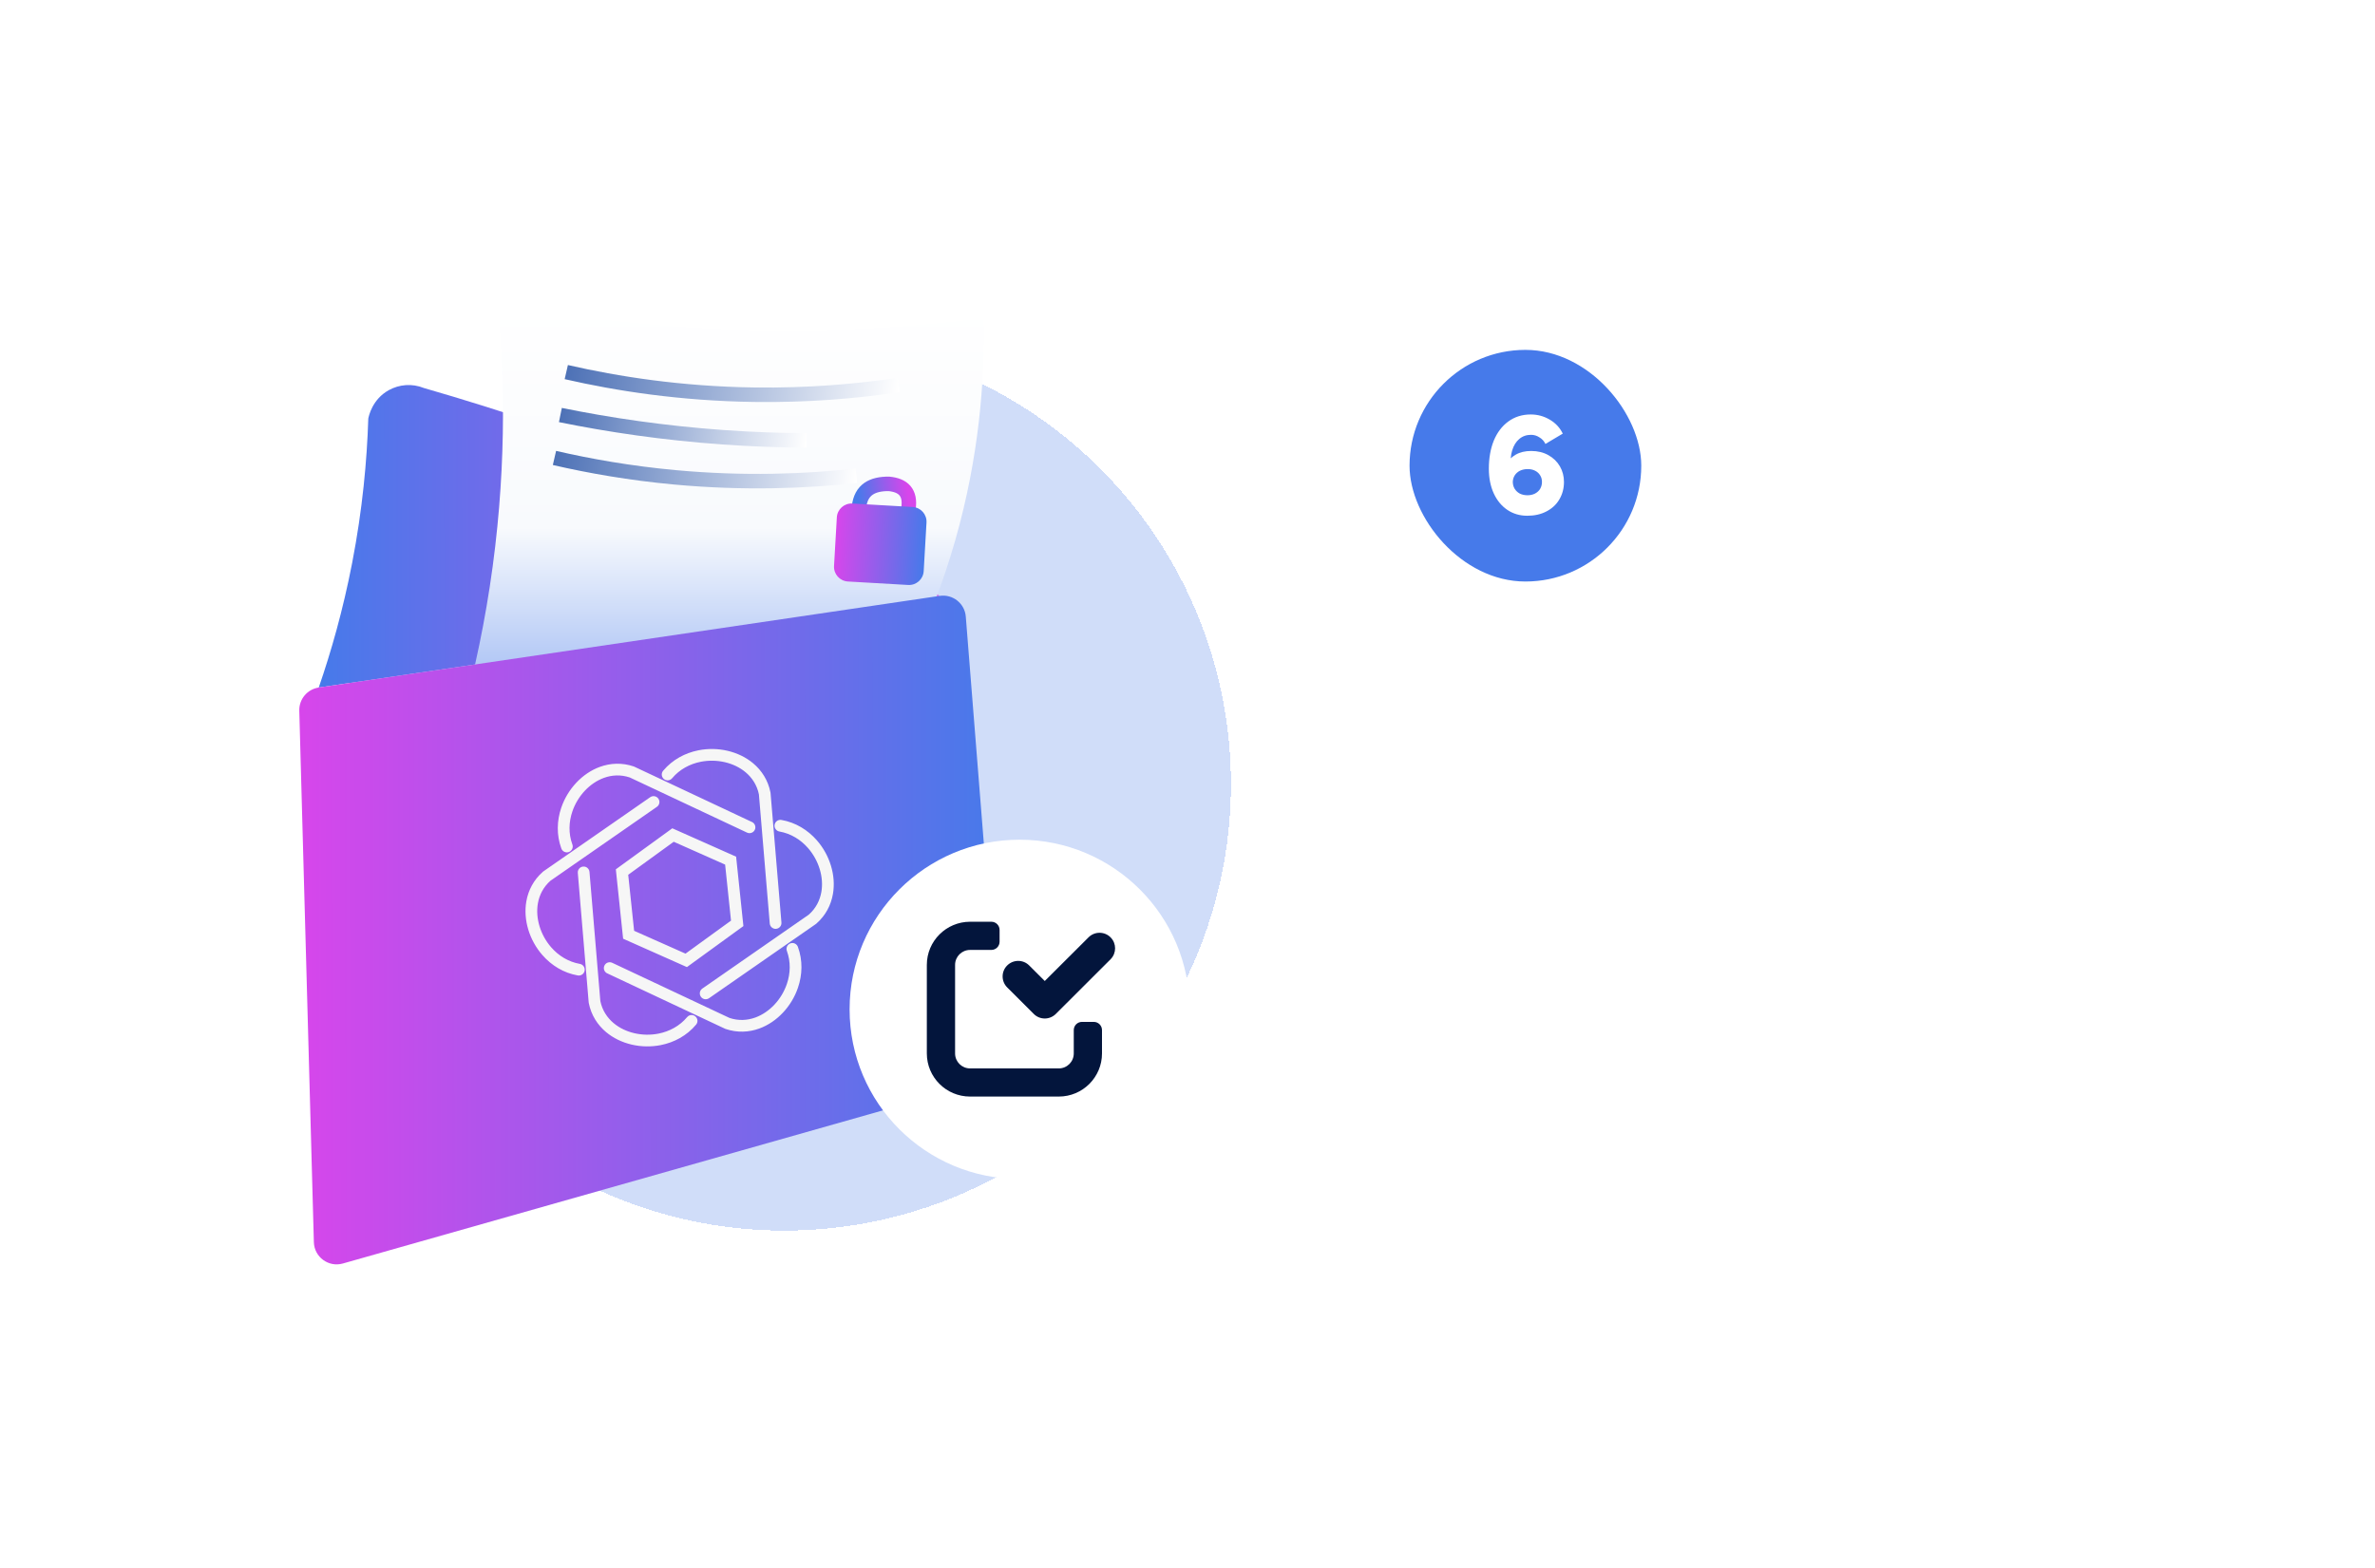
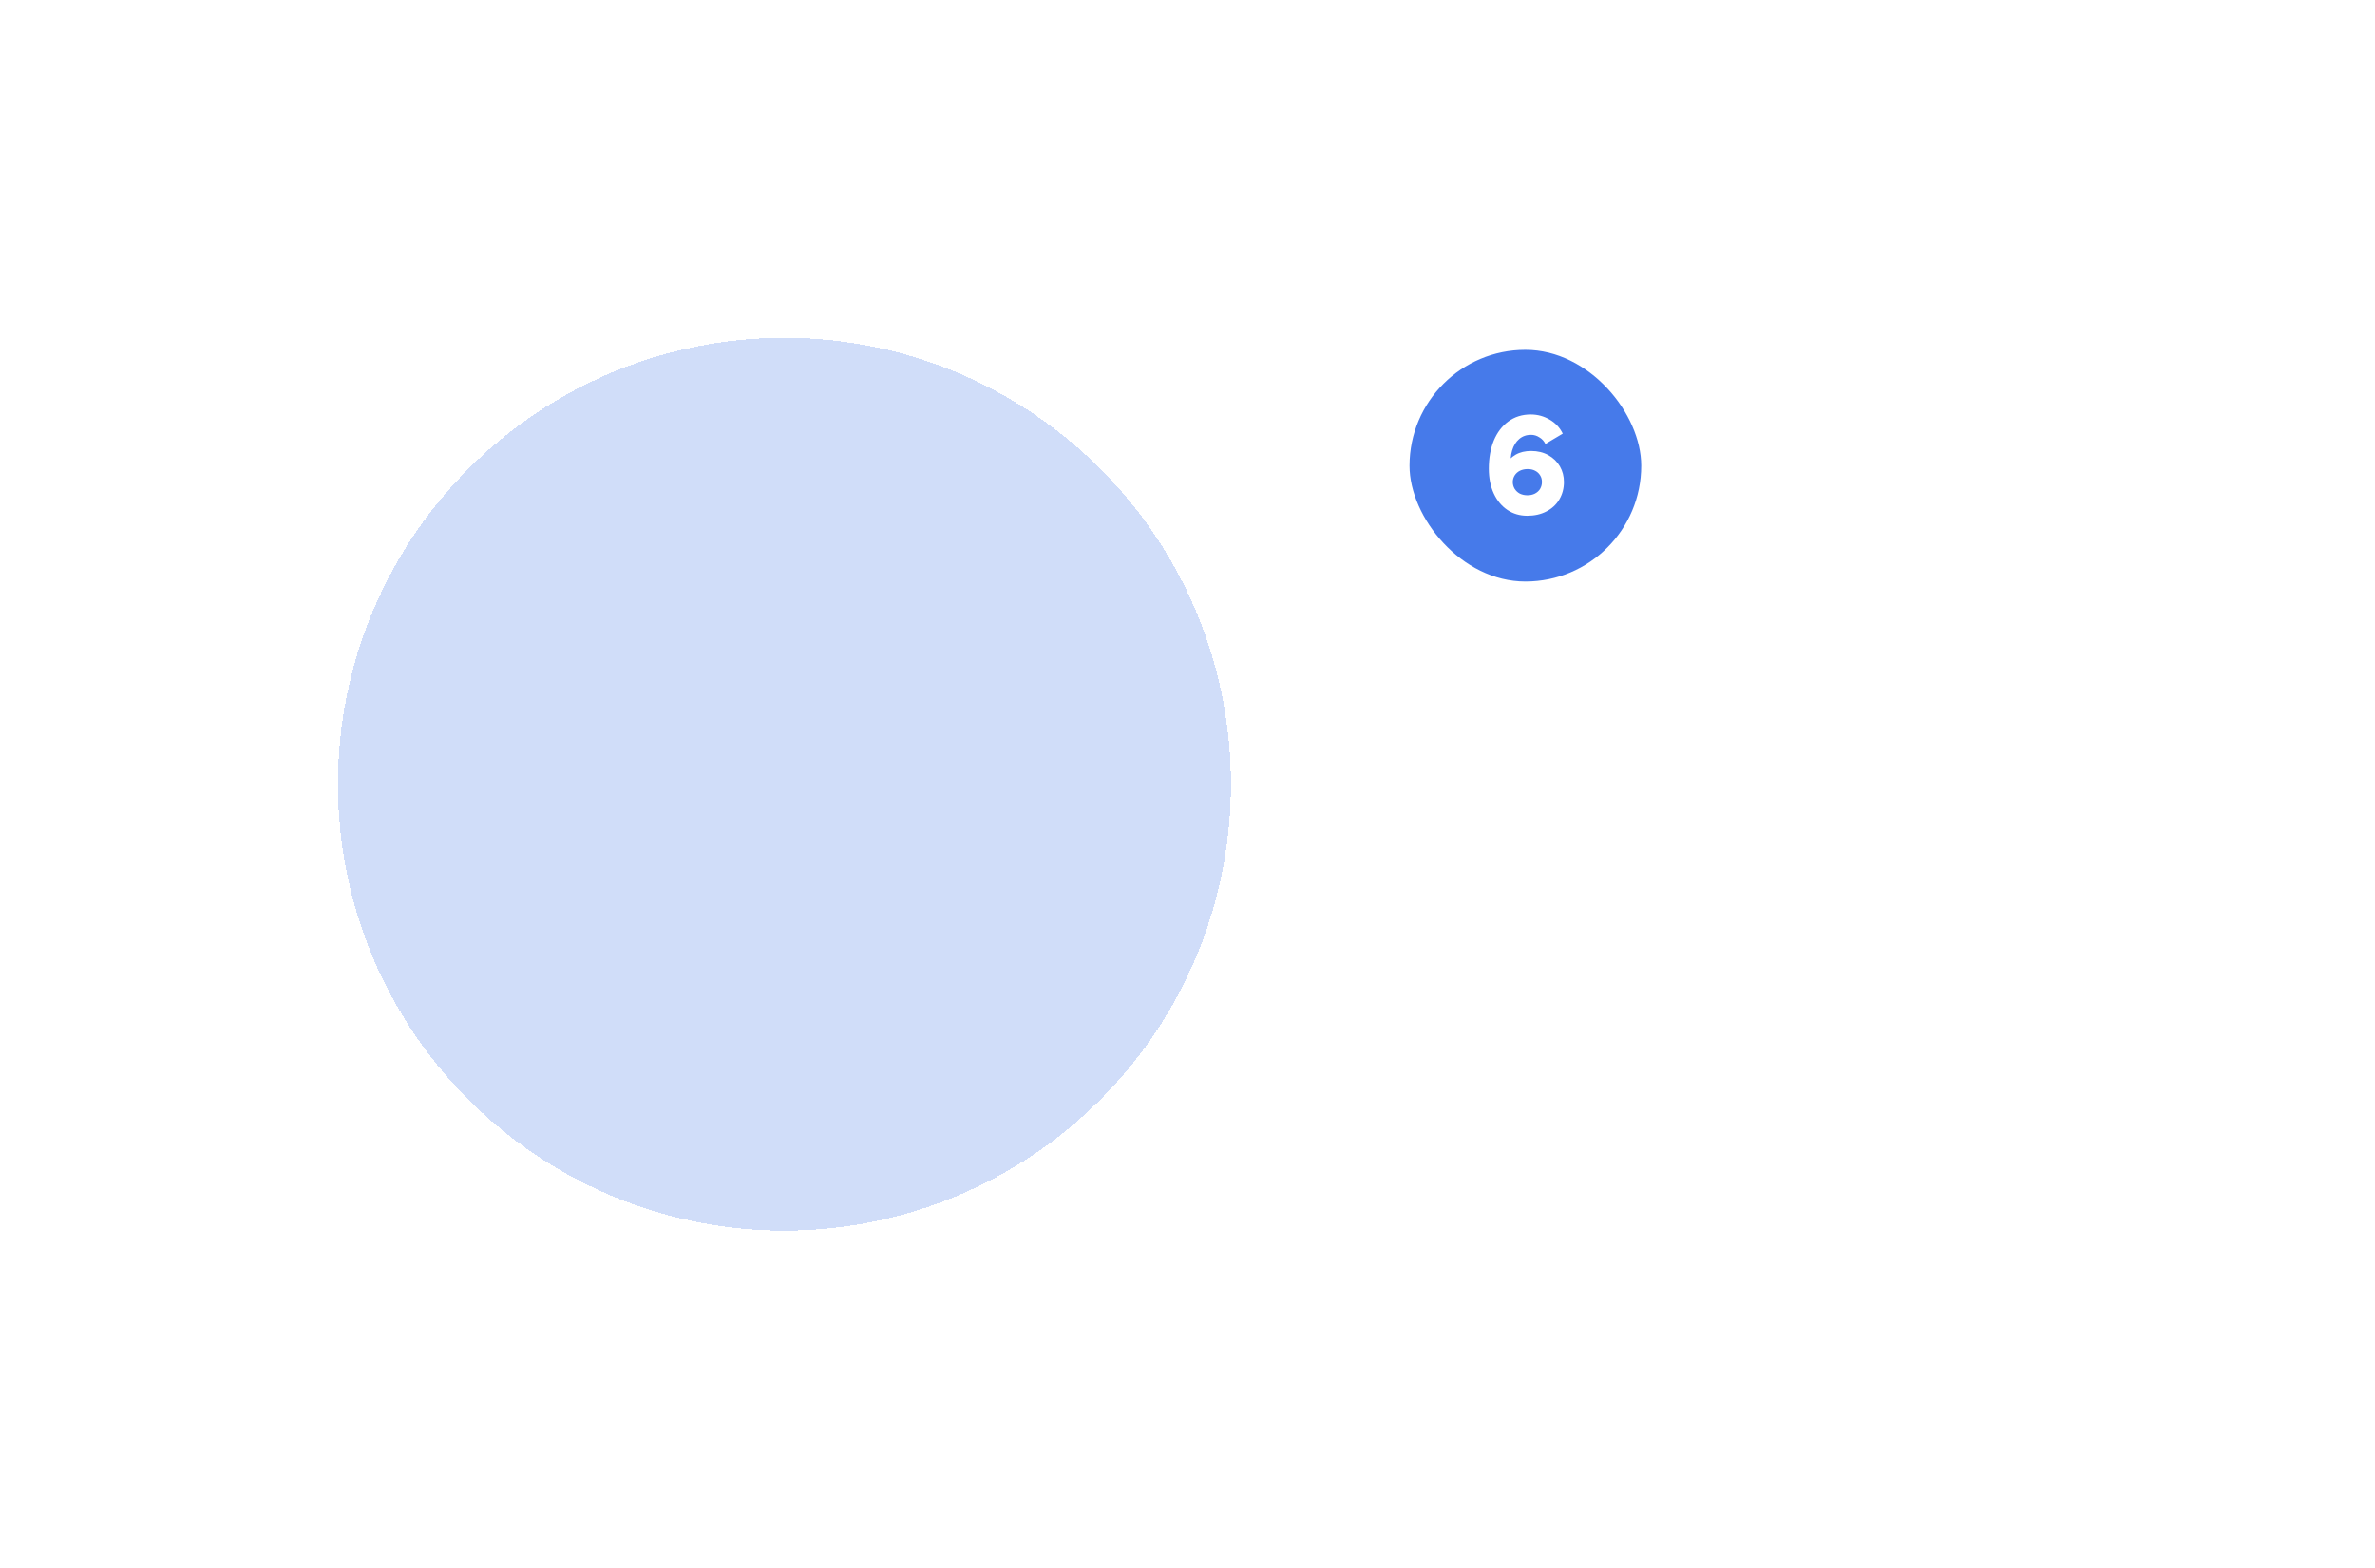
<svg xmlns="http://www.w3.org/2000/svg" width="492" height="325" viewBox="0 0 492 325" fill="none">
  <g filter="url(#filter0_d_108_581)">
    <circle cx="162.5" cy="162.5" r="92.5" fill="#467AEA" fill-opacity="0.25" shape-rendering="crispEdges" />
  </g>
  <g clip-path="url(#clip0_108_581)">
    <path d="M66.031 142.466C68.589 135.06 71.061 126.412 72.951 116.647C75.105 105.517 76.02 95.405 76.293 86.745C76.379 86.279 77.093 82.745 80.555 80.84C82.692 79.664 85.333 79.4 87.825 80.407C104.173 85.124 121.899 91.038 140.606 98.506C160.676 106.519 178.715 115.055 194.675 123.476" fill="url(#paint0_linear_108_581)" />
    <path d="M155.229 182.084C132.544 180.29 109.858 178.496 87.169 176.703C86.616 176.657 86.265 176.092 86.476 175.581C92.096 161.873 98.07 143.642 101.449 121.641C104.957 98.816 104.589 78.984 103.203 63.891C103.154 63.351 103.628 62.918 104.164 63.017C120.615 66.089 140.268 68.444 162.454 68.497C177.242 68.534 190.792 67.545 202.865 66.043C203.347 65.982 203.772 66.349 203.781 66.835C203.975 78.852 202.865 94.481 197.897 111.925C187.846 147.209 167.549 170.41 155.864 181.853C155.695 182.018 155.464 182.101 155.229 182.08V182.084Z" fill="url(#paint1_linear_108_581)" />
    <path d="M117.311 77.103C127.84 79.52 141.015 81.578 156.228 81.792C167.504 81.949 177.593 81.058 186.183 79.78" stroke="url(#paint2_linear_108_581)" stroke-width="3" stroke-miterlimit="10" />
-     <path d="M116.09 85.999C126.199 88.056 137.496 89.735 149.829 90.609C155.837 91.034 161.601 91.236 167.088 91.261" stroke="url(#paint3_linear_108_581)" stroke-width="3" stroke-miterlimit="10" />
-     <path d="M114.863 94.894C122.199 96.589 130.538 98.053 139.76 98.906C154.131 100.234 166.889 99.735 177.407 98.585" stroke="url(#paint4_linear_108_581)" stroke-width="3" stroke-miterlimit="10" />
-     <path d="M203.925 224.127C159.627 236.692 115.33 249.253 71.032 261.819C68.069 262.66 65.107 260.487 65.02 257.406C64.013 220.696 63.007 183.981 62 147.267C61.934 144.879 63.667 142.817 66.031 142.466C108.914 136.136 151.796 129.806 194.674 123.476C197.377 123.076 199.857 125.047 200.071 127.773C202.493 158.253 204.915 188.732 207.342 219.211C207.519 221.454 206.087 223.512 203.921 224.127H203.925Z" fill="url(#paint5_linear_108_581)" />
    <path d="M177.951 105.082C178.33 101.388 180.813 100.24 184.139 100.265C187.08 100.542 188.707 102.012 188.188 105.403" stroke="url(#paint6_linear_108_581)" stroke-width="3" stroke-miterlimit="10" />
    <path d="M189.063 105.057L176.577 104.338C174.896 104.242 173.455 105.525 173.358 107.206L172.778 117.28C172.681 118.96 173.965 120.401 175.647 120.498L188.132 121.216C189.813 121.313 191.255 120.029 191.351 118.349L191.932 108.274C192.029 106.594 190.744 105.153 189.063 105.057Z" fill="url(#paint7_linear_108_581)" />
    <path fill-rule="evenodd" clip-rule="evenodd" d="M144.892 176.793L139.569 174.426L134.853 177.849L130.141 181.267L131.363 192.876L136.545 195.181C136.594 195.198 136.64 195.218 136.685 195.239L142.008 197.61L146.724 194.187L151.436 190.769L150.215 179.16L145.032 176.855C144.987 176.838 144.937 176.818 144.892 176.797V176.793ZM139.276 171.638L152.492 177.519L154.002 191.899L142.301 200.398L129.085 194.517L127.575 180.138L139.276 171.638ZM134.696 165.193C135.249 164.809 136.004 164.945 136.388 165.498C136.772 166.051 136.636 166.805 136.083 167.189L114.021 182.513C112.568 183.8 111.739 185.437 111.429 187.185C111.157 188.736 111.293 190.373 111.768 191.944C112.251 193.528 113.08 195.037 114.19 196.307C115.7 198.035 117.734 199.313 120.119 199.734C120.779 199.849 121.225 200.48 121.109 201.14C120.994 201.8 120.362 202.245 119.702 202.13C116.731 201.61 114.219 200.031 112.362 197.907C111.021 196.377 110.022 194.559 109.445 192.649C108.859 190.723 108.698 188.699 109.036 186.769C109.437 184.488 110.534 182.348 112.449 180.661C112.49 180.624 112.531 180.591 112.576 180.558L134.696 165.193ZM119.698 180.88C119.64 180.212 120.135 179.626 120.804 179.568C121.472 179.511 122.058 180.006 122.116 180.674L124.365 207.433C124.757 209.334 125.759 210.873 127.125 212.015C128.33 213.025 129.815 213.726 131.412 214.097C133.03 214.473 134.75 214.51 136.409 214.184C138.662 213.739 140.787 212.621 142.346 210.761C142.779 210.25 143.543 210.184 144.054 210.617C144.566 211.05 144.632 211.813 144.199 212.324C142.264 214.629 139.644 216.015 136.875 216.563C134.882 216.955 132.807 216.914 130.863 216.46C128.899 216.003 127.059 215.128 125.557 213.871C123.783 212.382 122.475 210.365 121.976 207.862C121.963 207.813 121.955 207.759 121.951 207.705L119.698 180.88ZM125.792 201.701C125.186 201.417 124.926 200.695 125.211 200.089C125.495 199.482 126.217 199.223 126.824 199.507L151.11 210.93C152.963 211.553 154.807 211.454 156.482 210.844C157.959 210.303 159.313 209.367 160.435 208.171C161.566 206.963 162.461 205.491 163.006 203.891C163.748 201.718 163.839 199.318 163.006 197.041C162.775 196.41 163.1 195.713 163.732 195.482C164.363 195.251 165.06 195.577 165.291 196.208C166.323 199.037 166.216 202.002 165.304 204.67C164.648 206.596 163.571 208.369 162.205 209.825C160.827 211.297 159.152 212.448 157.316 213.12C155.129 213.916 152.719 214.036 150.293 213.211C150.252 213.194 150.206 213.178 150.165 213.157L125.792 201.693V201.701ZM146.881 206.844C146.328 207.227 145.573 207.091 145.189 206.538C144.805 205.986 144.942 205.231 145.494 204.848L167.557 189.523C169.009 188.237 169.838 186.6 170.148 184.851C170.42 183.301 170.288 181.663 169.81 180.092C169.327 178.509 168.497 176.999 167.388 175.729C165.877 174.001 163.843 172.723 161.458 172.302C160.798 172.187 160.353 171.556 160.468 170.896C160.584 170.236 161.215 169.791 161.875 169.906C164.846 170.426 167.359 172.005 169.219 174.129C170.56 175.659 171.559 177.478 172.137 179.387C172.723 181.313 172.883 183.338 172.545 185.268C172.145 187.548 171.047 189.688 169.133 191.375C169.092 191.412 169.05 191.445 169.005 191.478L146.885 206.844H146.881ZM161.879 191.156C161.937 191.825 161.442 192.41 160.773 192.468C160.105 192.526 159.519 192.031 159.461 191.363L157.213 164.603C156.821 162.702 155.818 161.164 154.452 160.021C153.247 159.011 151.762 158.31 150.165 157.939C148.548 157.564 146.827 157.527 145.168 157.852C142.916 158.298 140.791 159.415 139.231 161.275C138.798 161.786 138.034 161.852 137.523 161.419C137.011 160.986 136.945 160.224 137.378 159.712C139.314 157.407 141.934 156.021 144.702 155.473C146.695 155.081 148.771 155.122 150.714 155.576C152.678 156.034 154.518 156.908 156.02 158.166C157.794 159.654 159.102 161.671 159.602 164.174C159.614 164.224 159.622 164.277 159.626 164.331L161.879 191.156ZM155.785 170.335C156.391 170.62 156.651 171.341 156.367 171.948C156.082 172.554 155.36 172.814 154.753 172.529L130.467 161.106C128.615 160.483 126.77 160.582 125.095 161.193C123.618 161.733 122.265 162.669 121.142 163.865C120.012 165.073 119.116 166.545 118.572 168.141C117.829 170.315 117.738 172.715 118.572 174.991C118.803 175.622 118.477 176.319 117.846 176.55C117.214 176.781 116.517 176.455 116.286 175.824C115.254 172.995 115.362 170.03 116.273 167.362C116.93 165.44 118.006 163.663 119.372 162.207C120.75 160.735 122.425 159.584 124.262 158.912C126.448 158.116 128.858 157.997 131.284 158.821C131.325 158.838 131.371 158.854 131.412 158.875L155.785 170.339V170.335Z" fill="#F6F6F6" />
    <path d="M211.219 244.304C230.67 244.304 246.439 228.566 246.439 209.152C246.439 189.738 230.67 174 211.219 174C191.768 174 176 189.738 176 209.152C176 228.566 191.768 244.304 211.219 244.304Z" fill="white" />
    <path d="M226.585 211.752H224.145C223.198 211.752 222.439 212.515 222.439 213.455V218.294C222.439 220.005 221.052 221.393 219.334 221.393H200.958C199.243 221.393 197.853 220.009 197.853 218.294V199.941C197.853 198.23 199.239 196.842 200.958 196.842H205.366C206.312 196.842 207.072 196.079 207.072 195.139V192.703C207.072 191.758 206.308 191 205.366 191H200.958C196.01 191.008 192 195.01 192 199.941V218.286C192 223.224 196.01 227.227 200.958 227.227H219.338C224.278 227.227 228.287 223.224 228.287 218.294V213.455C228.287 212.511 227.524 211.752 226.581 211.752H226.585Z" fill="#03153C" />
    <path d="M216.437 211.052C215.582 211.052 214.76 210.717 214.158 210.108L208.675 204.635C207.4 203.396 207.371 201.353 208.621 200.086C209.87 198.814 211.908 198.785 213.179 200.032L213.233 200.086L216.433 203.28L225.528 194.203C226.802 192.964 228.844 192.985 230.085 194.256C231.306 195.504 231.306 197.505 230.085 198.756L218.716 210.108C218.106 210.708 217.292 211.052 216.429 211.052H216.437Z" fill="#03153C" />
  </g>
  <rect x="292" y="72.5" width="48" height="48" rx="24" fill="#467AEA" />
  <path d="M316.393 106.872C314.843 106.872 313.469 106.469 312.27 105.663C311.071 104.857 310.131 103.72 309.449 102.253C308.767 100.765 308.426 99.05 308.426 97.107C308.426 94.937 308.767 93.005 309.449 91.31C310.152 89.615 311.154 88.293 312.456 87.342C313.779 86.371 315.329 85.885 317.106 85.885C318.511 85.885 319.813 86.236 321.012 86.939C322.231 87.642 323.141 88.613 323.74 89.853L320.144 91.992C319.875 91.413 319.462 90.959 318.904 90.628C318.367 90.277 317.788 90.101 317.168 90.101C316.217 90.101 315.401 90.39 314.719 90.969C314.058 91.527 313.572 92.312 313.262 93.325C312.952 94.317 312.869 95.454 313.014 96.735L311.061 98.626C311.206 97.758 311.505 96.942 311.96 96.177C312.435 95.392 313.107 94.741 313.975 94.224C314.864 93.707 315.938 93.449 317.199 93.449C318.542 93.449 319.731 93.738 320.764 94.317C321.797 94.896 322.593 95.671 323.151 96.642C323.709 97.613 323.988 98.688 323.988 99.866C323.988 101.209 323.668 102.418 323.027 103.493C322.407 104.547 321.518 105.374 320.361 105.973C319.224 106.572 317.902 106.872 316.393 106.872ZM316.424 102.625C317.003 102.625 317.519 102.511 317.974 102.284C318.449 102.036 318.811 101.705 319.059 101.292C319.307 100.858 319.431 100.383 319.431 99.866C319.431 99.349 319.307 98.895 319.059 98.502C318.811 98.089 318.46 97.768 318.005 97.541C317.571 97.314 317.065 97.2 316.486 97.2C315.887 97.2 315.349 97.314 314.874 97.541C314.419 97.768 314.058 98.089 313.789 98.502C313.541 98.895 313.407 99.339 313.386 99.835C313.386 100.352 313.51 100.827 313.758 101.261C314.027 101.695 314.388 102.036 314.843 102.284C315.318 102.511 315.845 102.625 316.424 102.625Z" fill="white" />
  <path d="M294.52 141.83H302.77C304.27 141.83 305.53 142.15 306.55 142.79C307.57 143.41 308.32 144.24 308.8 145.28C309.28 146.3 309.52 147.39 309.52 148.55C309.52 149.63 309.26 150.67 308.74 151.67C308.24 152.65 307.54 153.45 306.64 154.07C305.74 154.69 304.74 155 303.64 155H303.13L303.97 154.1L309.88 162.5H305.05L299.68 154.46L301.15 155.09H296.77V151.73H302.02C303.14 151.73 303.98 151.44 304.54 150.86C305.1 150.28 305.38 149.54 305.38 148.64C305.38 147.76 305.11 147.02 304.57 146.42C304.03 145.8 303.29 145.49 302.35 145.49H297.64L298.66 144.44V162.5H294.52V141.83ZM319.008 162.86C317.588 162.86 316.308 162.55 315.168 161.93C314.028 161.29 313.138 160.42 312.498 159.32C311.858 158.2 311.538 156.93 311.538 155.51C311.538 154.05 311.868 152.76 312.528 151.64C313.208 150.52 314.118 149.66 315.258 149.06C316.398 148.44 317.638 148.13 318.978 148.13C320.318 148.13 321.538 148.43 322.638 149.03C323.758 149.63 324.638 150.47 325.278 151.55C325.918 152.63 326.238 153.88 326.238 155.3C326.238 155.6 326.218 156.09 326.178 156.77H314.568V154.22H322.338C322.298 153.68 322.128 153.21 321.828 152.81C321.548 152.39 321.158 152.07 320.658 151.85C320.178 151.63 319.648 151.52 319.068 151.52C318.368 151.52 317.748 151.66 317.208 151.94C316.668 152.22 316.238 152.67 315.918 153.29C315.618 153.89 315.468 154.65 315.468 155.57C315.468 156.37 315.618 157.06 315.918 157.64C316.238 158.2 316.678 158.63 317.238 158.93C317.818 159.23 318.488 159.38 319.248 159.38C319.948 159.38 320.628 159.24 321.288 158.96C321.948 158.66 322.498 158.26 322.938 157.76L325.248 160.01C324.588 160.91 323.688 161.61 322.548 162.11C321.428 162.61 320.248 162.86 319.008 162.86ZM336.093 162.86C334.733 162.86 333.463 162.55 332.283 161.93C331.103 161.31 330.163 160.44 329.463 159.32C328.763 158.18 328.413 156.89 328.413 155.45C328.413 154.01 328.763 152.74 329.463 151.64C330.163 150.52 331.103 149.66 332.283 149.06C333.463 148.44 334.733 148.13 336.093 148.13C337.333 148.13 338.453 148.4 339.453 148.94C340.453 149.46 341.293 150.18 341.973 151.1L339.063 153.17C338.743 152.73 338.313 152.39 337.773 152.15C337.233 151.89 336.683 151.76 336.123 151.76C335.383 151.76 334.723 151.93 334.143 152.27C333.583 152.59 333.143 153.03 332.823 153.59C332.523 154.15 332.373 154.77 332.373 155.45C332.373 156.15 332.523 156.79 332.823 157.37C333.143 157.95 333.583 158.41 334.143 158.75C334.723 159.07 335.383 159.23 336.123 159.23C336.683 159.23 337.233 159.11 337.773 158.87C338.313 158.61 338.743 158.26 339.063 157.82L341.973 159.89C341.293 160.81 340.453 161.54 339.453 162.08C338.453 162.6 337.333 162.86 336.093 162.86ZM351.206 162.86C349.786 162.86 348.506 162.55 347.366 161.93C346.226 161.29 345.336 160.42 344.696 159.32C344.056 158.2 343.736 156.93 343.736 155.51C343.736 154.05 344.066 152.76 344.726 151.64C345.406 150.52 346.316 149.66 347.456 149.06C348.596 148.44 349.836 148.13 351.176 148.13C352.516 148.13 353.736 148.43 354.836 149.03C355.956 149.63 356.836 150.47 357.476 151.55C358.116 152.63 358.436 153.88 358.436 155.3C358.436 155.6 358.416 156.09 358.376 156.77H346.766V154.22H354.536C354.496 153.68 354.326 153.21 354.026 152.81C353.746 152.39 353.356 152.07 352.856 151.85C352.376 151.63 351.846 151.52 351.266 151.52C350.566 151.52 349.946 151.66 349.406 151.94C348.866 152.22 348.436 152.67 348.116 153.29C347.816 153.89 347.666 154.65 347.666 155.57C347.666 156.37 347.816 157.06 348.116 157.64C348.436 158.2 348.876 158.63 349.436 158.93C350.016 159.23 350.686 159.38 351.446 159.38C352.146 159.38 352.826 159.24 353.486 158.96C354.146 158.66 354.696 158.26 355.136 157.76L357.446 160.01C356.786 160.91 355.886 161.61 354.746 162.11C353.626 162.61 352.446 162.86 351.206 162.86ZM361.48 148.49H365.38V162.5H361.48V148.49ZM363.43 146C362.75 146 362.16 145.77 361.66 145.31C361.18 144.85 360.94 144.3 360.94 143.66C360.94 143 361.18 142.45 361.66 142.01C362.16 141.55 362.75 141.32 363.43 141.32C364.11 141.32 364.69 141.55 365.17 142.01C365.65 142.45 365.89 143 365.89 143.66C365.89 144.32 365.65 144.88 365.17 145.34C364.69 145.78 364.11 146 363.43 146ZM367.501 148.49H371.731L375.601 158.66H374.731L378.571 148.49H382.831L376.891 162.5H373.411L367.501 148.49ZM391.225 162.86C389.805 162.86 388.525 162.55 387.385 161.93C386.245 161.29 385.355 160.42 384.715 159.32C384.075 158.2 383.755 156.93 383.755 155.51C383.755 154.05 384.085 152.76 384.745 151.64C385.425 150.52 386.335 149.66 387.475 149.06C388.615 148.44 389.855 148.13 391.195 148.13C392.535 148.13 393.755 148.43 394.855 149.03C395.975 149.63 396.855 150.47 397.495 151.55C398.135 152.63 398.455 153.88 398.455 155.3C398.455 155.6 398.435 156.09 398.395 156.77H386.785V154.22H394.555C394.515 153.68 394.345 153.21 394.045 152.81C393.765 152.39 393.375 152.07 392.875 151.85C392.395 151.63 391.865 151.52 391.285 151.52C390.585 151.52 389.965 151.66 389.425 151.94C388.885 152.22 388.455 152.67 388.135 153.29C387.835 153.89 387.685 154.65 387.685 155.57C387.685 156.37 387.835 157.06 388.135 157.64C388.455 158.2 388.895 158.63 389.455 158.93C390.035 159.23 390.705 159.38 391.465 159.38C392.165 159.38 392.845 159.24 393.505 158.96C394.165 158.66 394.715 158.26 395.155 157.76L397.465 160.01C396.805 160.91 395.905 161.61 394.765 162.11C393.645 162.61 392.465 162.86 391.225 162.86ZM410.057 147.47C410.057 145.35 410.577 143.72 411.617 142.58C412.677 141.44 414.197 140.87 416.177 140.87H417.107V144.5H416.537C415.617 144.5 414.957 144.73 414.557 145.19C414.157 145.63 413.957 146.24 413.957 147.02V162.5H410.057V147.47ZM407.417 148.49H421.307V151.52H407.417V148.49ZM419.687 148.49H423.587V162.5H419.687V148.49ZM421.607 146C420.947 146 420.367 145.77 419.867 145.31C419.387 144.85 419.147 144.3 419.147 143.66C419.147 143 419.387 142.45 419.867 142.01C420.367 141.55 420.947 141.32 421.607 141.32C422.307 141.32 422.897 141.55 423.377 142.01C423.857 142.45 424.097 143 424.097 143.66C424.097 144.32 423.857 144.88 423.377 145.34C422.897 145.78 422.307 146 421.607 146ZM427.544 140.87H431.444V162.5H427.544V140.87ZM442.055 162.86C440.635 162.86 439.355 162.55 438.215 161.93C437.075 161.29 436.185 160.42 435.545 159.32C434.905 158.2 434.585 156.93 434.585 155.51C434.585 154.05 434.915 152.76 435.575 151.64C436.255 150.52 437.165 149.66 438.305 149.06C439.445 148.44 440.685 148.13 442.025 148.13C443.365 148.13 444.585 148.43 445.685 149.03C446.805 149.63 447.685 150.47 448.325 151.55C448.965 152.63 449.285 153.88 449.285 155.3C449.285 155.6 449.265 156.09 449.225 156.77H437.615V154.22H445.385C445.345 153.68 445.175 153.21 444.875 152.81C444.595 152.39 444.205 152.07 443.705 151.85C443.225 151.63 442.695 151.52 442.115 151.52C441.415 151.52 440.795 151.66 440.255 151.94C439.715 152.22 439.285 152.67 438.965 153.29C438.665 153.89 438.515 154.65 438.515 155.57C438.515 156.37 438.665 157.06 438.965 157.64C439.285 158.2 439.725 158.63 440.285 158.93C440.865 159.23 441.535 159.38 442.295 159.38C442.995 159.38 443.675 159.24 444.335 158.96C444.995 158.66 445.545 158.26 445.985 157.76L448.295 160.01C447.635 160.91 446.735 161.61 445.595 162.11C444.475 162.61 443.295 162.86 442.055 162.86Z" fill="white" />
  <path opacity="0.75" d="M294.112 193.342H303.044V195.19H295.278L296.092 194.398V207.444L295.278 206.652H303.264V208.5H294.112V193.342ZM295.322 200.118H302.164V201.988H295.322V200.118ZM305.918 198.226H307.832V200.8L307.612 200.47C307.7 199.927 307.942 199.465 308.338 199.084C308.734 198.703 309.196 198.424 309.724 198.248C310.252 198.057 310.758 197.962 311.242 197.962C312.078 197.962 312.811 198.145 313.442 198.512C314.073 198.879 314.549 199.407 314.872 200.096C315.209 200.785 315.378 201.607 315.378 202.56V208.5H313.464V202.67C313.464 202.113 313.354 201.621 313.134 201.196C312.929 200.771 312.635 200.441 312.254 200.206C311.887 199.971 311.462 199.854 310.978 199.854C310.465 199.854 309.966 199.964 309.482 200.184C308.998 200.404 308.602 200.749 308.294 201.218C307.986 201.673 307.832 202.245 307.832 202.934V208.5H305.918V198.226ZM323.368 208.764C322.386 208.764 321.469 208.537 320.618 208.082C319.782 207.627 319.108 206.989 318.594 206.168C318.096 205.347 317.846 204.408 317.846 203.352C317.846 202.296 318.096 201.357 318.594 200.536C319.108 199.715 319.782 199.084 320.618 198.644C321.469 198.189 322.386 197.962 323.368 197.962C324.16 197.962 324.894 198.109 325.568 198.402C326.258 198.681 326.83 199.077 327.284 199.59L326.074 200.844C325.752 200.507 325.363 200.243 324.908 200.052C324.454 199.861 323.962 199.766 323.434 199.766C322.76 199.766 322.144 199.92 321.586 200.228C321.029 200.536 320.589 200.961 320.266 201.504C319.944 202.047 319.782 202.663 319.782 203.352C319.782 204.041 319.944 204.665 320.266 205.222C320.589 205.765 321.029 206.19 321.586 206.498C322.144 206.806 322.76 206.96 323.434 206.96C323.962 206.96 324.454 206.865 324.908 206.674C325.363 206.483 325.752 206.219 326.074 205.882L327.284 207.136C326.83 207.649 326.258 208.053 325.568 208.346C324.894 208.625 324.16 208.764 323.368 208.764ZM329.701 198.226H331.637V201.548L331.417 201.504C331.637 200.287 332.004 199.392 332.517 198.82C333.045 198.248 333.713 197.962 334.519 197.962C334.871 197.962 335.216 198.006 335.553 198.094C335.891 198.167 336.14 198.255 336.301 198.358L335.993 200.162C335.509 199.927 335.011 199.81 334.497 199.81C333.529 199.81 332.811 200.272 332.341 201.196C331.872 202.105 331.637 203.286 331.637 204.738V208.5H329.701V198.226ZM341.333 207.466L341.355 208.962L336.911 198.226H338.979L342.455 206.674L341.729 206.652L345.227 198.226H347.295L340.915 213.494H338.891L341.333 207.466ZM349.252 198.226H351.166V200.668L350.946 200.316C351.107 199.847 351.386 199.429 351.782 199.062C352.193 198.695 352.662 198.424 353.19 198.248C353.733 198.057 354.275 197.962 354.818 197.962C355.757 197.962 356.615 198.189 357.392 198.644C358.184 199.099 358.807 199.737 359.262 200.558C359.731 201.379 359.966 202.318 359.966 203.374C359.966 204.445 359.731 205.391 359.262 206.212C358.807 207.019 358.191 207.649 357.414 208.104C356.637 208.544 355.779 208.764 354.84 208.764C354.268 208.764 353.711 208.676 353.168 208.5C352.64 208.324 352.178 208.06 351.782 207.708C351.401 207.341 351.122 206.916 350.946 206.432L351.166 206.102V213.494H349.252V198.226ZM354.642 206.96C355.273 206.96 355.845 206.806 356.358 206.498C356.886 206.19 357.297 205.772 357.59 205.244C357.883 204.701 358.03 204.085 358.03 203.396C358.03 202.721 357.883 202.113 357.59 201.57C357.297 201.013 356.886 200.573 356.358 200.25C355.83 199.927 355.258 199.766 354.642 199.766C354.041 199.766 353.469 199.92 352.926 200.228C352.383 200.521 351.951 200.947 351.628 201.504C351.32 202.047 351.166 202.677 351.166 203.396C351.166 204.1 351.327 204.723 351.65 205.266C351.987 205.809 352.427 206.227 352.97 206.52C353.527 206.813 354.085 206.96 354.642 206.96ZM363.214 194.354H365.128V208.5H363.214V194.354ZM361.366 198.226H367.35V199.876H361.366V198.226ZM373.852 208.764C372.884 208.764 371.997 208.537 371.19 208.082C370.383 207.627 369.745 206.989 369.276 206.168C368.807 205.332 368.572 204.386 368.572 203.33C368.572 202.274 368.807 201.343 369.276 200.536C369.745 199.715 370.376 199.084 371.168 198.644C371.975 198.189 372.869 197.962 373.852 197.962C374.82 197.962 375.693 198.189 376.47 198.644C377.247 199.084 377.856 199.707 378.296 200.514C378.736 201.321 378.956 202.259 378.956 203.33C378.956 203.535 378.941 203.821 378.912 204.188H369.892V202.538H377.042C376.969 201.966 376.785 201.475 376.492 201.064C376.199 200.639 375.825 200.316 375.37 200.096C374.93 199.876 374.424 199.766 373.852 199.766C373.177 199.766 372.583 199.905 372.07 200.184C371.571 200.463 371.183 200.881 370.904 201.438C370.64 201.981 370.508 202.655 370.508 203.462C370.508 204.21 370.647 204.848 370.926 205.376C371.219 205.904 371.623 206.3 372.136 206.564C372.649 206.828 373.243 206.96 373.918 206.96C374.563 206.96 375.15 206.821 375.678 206.542C376.221 206.263 376.631 205.867 376.91 205.354L378.56 206.014C378.135 206.879 377.497 207.554 376.646 208.038C375.795 208.522 374.864 208.764 373.852 208.764ZM386.052 208.764C385.113 208.764 384.248 208.537 383.456 208.082C382.664 207.627 382.041 206.989 381.586 206.168C381.131 205.347 380.904 204.408 380.904 203.352C380.904 202.281 381.131 201.343 381.586 200.536C382.055 199.715 382.679 199.084 383.456 198.644C384.233 198.189 385.091 197.962 386.03 197.962C386.602 197.962 387.152 198.05 387.68 198.226C388.223 198.402 388.685 198.673 389.066 199.04C389.447 199.392 389.733 199.81 389.924 200.294L389.704 200.624V192.638H391.618V208.5H389.704V206.058L389.924 206.41C389.748 206.879 389.462 207.297 389.066 207.664C388.67 208.031 388.201 208.309 387.658 208.5C387.13 208.676 386.595 208.764 386.052 208.764ZM386.206 206.96C386.822 206.96 387.394 206.813 387.922 206.52C388.465 206.212 388.897 205.787 389.22 205.244C389.543 204.687 389.704 204.049 389.704 203.33C389.704 202.626 389.535 202.003 389.198 201.46C388.875 200.917 388.435 200.499 387.878 200.206C387.335 199.913 386.778 199.766 386.206 199.766C385.59 199.766 385.018 199.92 384.49 200.228C383.977 200.536 383.573 200.961 383.28 201.504C382.987 202.032 382.84 202.641 382.84 203.33C382.84 204.005 382.987 204.621 383.28 205.178C383.573 205.721 383.984 206.153 384.512 206.476C385.04 206.799 385.605 206.96 386.206 206.96ZM401.35 197.17C401.35 195.762 401.665 194.655 402.296 193.848C402.926 193.041 403.902 192.638 405.222 192.638H405.838V194.442H405.552C404.701 194.442 404.1 194.669 403.748 195.124C403.41 195.564 403.249 196.158 403.264 196.906V208.5H401.35V197.17ZM399.37 198.226H408.808V199.876H399.37V198.226ZM407.928 198.226H409.842V208.5H407.928V198.226ZM408.874 195.718C408.507 195.718 408.192 195.593 407.928 195.344C407.664 195.095 407.532 194.794 407.532 194.442C407.532 194.09 407.664 193.789 407.928 193.54C408.192 193.291 408.507 193.166 408.874 193.166C409.255 193.166 409.578 193.291 409.842 193.54C410.106 193.789 410.238 194.09 410.238 194.442C410.238 194.794 410.106 195.095 409.842 195.344C409.578 195.593 409.255 195.718 408.874 195.718ZM413.168 192.638H415.082V208.5H413.168V192.638ZM423.008 208.764C422.04 208.764 421.153 208.537 420.346 208.082C419.54 207.627 418.902 206.989 418.432 206.168C417.963 205.332 417.728 204.386 417.728 203.33C417.728 202.274 417.963 201.343 418.432 200.536C418.902 199.715 419.532 199.084 420.324 198.644C421.131 198.189 422.026 197.962 423.008 197.962C423.976 197.962 424.849 198.189 425.626 198.644C426.404 199.084 427.012 199.707 427.452 200.514C427.892 201.321 428.112 202.259 428.112 203.33C428.112 203.535 428.098 203.821 428.068 204.188H419.048V202.538H426.198C426.125 201.966 425.942 201.475 425.648 201.064C425.355 200.639 424.981 200.316 424.526 200.096C424.086 199.876 423.58 199.766 423.008 199.766C422.334 199.766 421.74 199.905 421.226 200.184C420.728 200.463 420.339 200.881 420.06 201.438C419.796 201.981 419.664 202.655 419.664 203.462C419.664 204.21 419.804 204.848 420.082 205.376C420.376 205.904 420.779 206.3 421.292 206.564C421.806 206.828 422.4 206.96 423.074 206.96C423.72 206.96 424.306 206.821 424.834 206.542C425.377 206.263 425.788 205.867 426.066 205.354L427.716 206.014C427.291 206.879 426.653 207.554 425.802 208.038C424.952 208.522 424.02 208.764 423.008 208.764ZM299.238 241.764C298.695 241.764 298.153 241.676 297.61 241.5C297.082 241.309 296.613 241.031 296.202 240.664C295.806 240.297 295.527 239.879 295.366 239.41L295.586 239.058V241.5H293.672V225.638H295.586V233.624L295.366 233.294C295.542 232.81 295.821 232.392 296.202 232.04C296.598 231.673 297.06 231.402 297.588 231.226C298.131 231.05 298.688 230.962 299.26 230.962C300.199 230.962 301.057 231.189 301.834 231.644C302.611 232.084 303.227 232.715 303.682 233.536C304.151 234.343 304.386 235.281 304.386 236.352C304.386 237.408 304.151 238.347 303.682 239.168C303.227 239.989 302.604 240.627 301.812 241.082C301.035 241.537 300.177 241.764 299.238 241.764ZM299.062 239.96C299.678 239.96 300.25 239.799 300.778 239.476C301.306 239.153 301.717 238.721 302.01 238.178C302.303 237.621 302.45 237.005 302.45 236.33C302.45 235.641 302.303 235.032 302.01 234.504C301.717 233.961 301.306 233.536 300.778 233.228C300.265 232.92 299.693 232.766 299.062 232.766C298.505 232.766 297.947 232.913 297.39 233.206C296.847 233.499 296.407 233.917 296.07 234.46C295.747 235.003 295.586 235.626 295.586 236.33C295.586 237.049 295.74 237.687 296.048 238.244C296.371 238.787 296.803 239.212 297.346 239.52C297.889 239.813 298.461 239.96 299.062 239.96ZM309.901 240.466L309.923 241.962L305.479 231.226H307.547L311.023 239.674L310.297 239.652L313.795 231.226H315.863L309.483 246.494H307.459L309.901 240.466ZM327.983 241.764C327.015 241.764 326.128 241.537 325.321 241.082C324.514 240.627 323.876 239.989 323.407 239.168C322.938 238.332 322.703 237.386 322.703 236.33C322.703 235.274 322.938 234.343 323.407 233.536C323.876 232.715 324.507 232.084 325.299 231.644C326.106 231.189 327 230.962 327.983 230.962C328.951 230.962 329.824 231.189 330.601 231.644C331.378 232.084 331.987 232.707 332.427 233.514C332.867 234.321 333.087 235.259 333.087 236.33C333.087 236.535 333.072 236.821 333.043 237.188H324.023V235.538H331.173C331.1 234.966 330.916 234.475 330.623 234.064C330.33 233.639 329.956 233.316 329.501 233.096C329.061 232.876 328.555 232.766 327.983 232.766C327.308 232.766 326.714 232.905 326.201 233.184C325.702 233.463 325.314 233.881 325.035 234.438C324.771 234.981 324.639 235.655 324.639 236.462C324.639 237.21 324.778 237.848 325.057 238.376C325.35 238.904 325.754 239.3 326.267 239.564C326.78 239.828 327.374 239.96 328.049 239.96C328.694 239.96 329.281 239.821 329.809 239.542C330.352 239.263 330.762 238.867 331.041 238.354L332.691 239.014C332.266 239.879 331.628 240.554 330.777 241.038C329.926 241.522 328.995 241.764 327.983 241.764ZM335.717 231.226H337.631V233.602L337.477 233.272C337.565 232.817 337.778 232.421 338.115 232.084C338.467 231.732 338.885 231.461 339.369 231.27C339.868 231.065 340.388 230.962 340.931 230.962C341.782 230.962 342.53 231.204 343.175 231.688C343.835 232.172 344.282 232.847 344.517 233.712L344.011 233.91C344.26 233.133 344.605 232.524 345.045 232.084C345.5 231.644 345.969 231.351 346.453 231.204C346.952 231.043 347.436 230.962 347.905 230.962C348.756 230.962 349.474 231.145 350.061 231.512C350.662 231.879 351.117 232.407 351.425 233.096C351.733 233.771 351.887 234.592 351.887 235.56V241.5H349.973V235.67C349.973 235.113 349.87 234.621 349.665 234.196C349.474 233.756 349.196 233.419 348.829 233.184C348.462 232.935 348.03 232.81 347.531 232.81C346.622 232.795 345.932 233.096 345.463 233.712C344.994 234.313 344.759 235.193 344.759 236.352V241.5H342.845V235.67C342.845 235.098 342.75 234.599 342.559 234.174C342.368 233.734 342.097 233.397 341.745 233.162C341.393 232.927 340.99 232.81 340.535 232.81C339.728 232.81 339.039 233.074 338.467 233.602C337.91 234.13 337.631 234.907 337.631 235.934V241.5H335.717V231.226ZM359.408 241.764C358.528 241.764 357.7 241.529 356.922 241.06C356.145 240.591 355.522 239.945 355.052 239.124C354.598 238.303 354.37 237.379 354.37 236.352C354.37 235.355 354.598 234.445 355.052 233.624C355.507 232.803 356.123 232.157 356.9 231.688C357.678 231.204 358.543 230.962 359.496 230.962C360.068 230.962 360.618 231.05 361.146 231.226C361.689 231.402 362.151 231.673 362.532 232.04C362.928 232.392 363.214 232.81 363.39 233.294L363.17 233.624V231.226H365.084V241.5H363.17V238.86L363.39 239.19C363.214 239.674 362.928 240.114 362.532 240.51C362.136 240.906 361.667 241.214 361.124 241.434C360.582 241.654 360.01 241.764 359.408 241.764ZM359.694 239.96C360.296 239.96 360.86 239.806 361.388 239.498C361.931 239.175 362.364 238.743 362.686 238.2C363.009 237.643 363.17 237.027 363.17 236.352C363.17 235.663 363.002 235.047 362.664 234.504C362.342 233.961 361.902 233.536 361.344 233.228C360.802 232.92 360.244 232.766 359.672 232.766C359.056 232.766 358.484 232.935 357.956 233.272C357.443 233.595 357.04 234.027 356.746 234.57C356.453 235.113 356.306 235.707 356.306 236.352C356.306 236.997 356.453 237.599 356.746 238.156C357.054 238.699 357.465 239.139 357.978 239.476C358.506 239.799 359.078 239.96 359.694 239.96ZM368.438 231.226H370.352V241.5H368.438V231.226ZM369.384 228.718C369.002 228.718 368.68 228.601 368.416 228.366C368.166 228.117 368.042 227.809 368.042 227.442C368.042 227.09 368.166 226.789 368.416 226.54C368.68 226.291 369.002 226.166 369.384 226.166C369.765 226.166 370.088 226.291 370.352 226.54C370.616 226.789 370.748 227.09 370.748 227.442C370.748 227.809 370.616 228.117 370.352 228.366C370.088 228.601 369.765 228.718 369.384 228.718ZM373.68 225.638H375.594V241.5H373.68V225.638Z" fill="white" />
  <defs>
    <filter id="filter0_d_108_581" x="0" y="0" width="325" height="325" filterUnits="userSpaceOnUse" color-interpolation-filters="sRGB">
      <feFlood flood-opacity="0" result="BackgroundImageFix" />
      <feColorMatrix in="SourceAlpha" type="matrix" values="0 0 0 0 0 0 0 0 0 0 0 0 0 0 0 0 0 0 127 0" result="hardAlpha" />
      <feOffset />
      <feGaussianBlur stdDeviation="35" />
      <feComposite in2="hardAlpha" operator="out" />
      <feColorMatrix type="matrix" values="0 0 0 0 0.275 0 0 0 0 0.478 0 0 0 0 0.918 0 0 0 0.25 0" />
      <feBlend mode="normal" in2="BackgroundImageFix" result="effect1_dropShadow_108_581" />
      <feBlend mode="normal" in="SourceGraphic" in2="effect1_dropShadow_108_581" result="shape" />
    </filter>
    <linearGradient id="paint0_linear_108_581" x1="194.675" y1="110.952" x2="66.031" y2="111.142" gradientUnits="userSpaceOnUse">
      <stop stop-color="#D746EB" />
      <stop offset="1" stop-color="#467AEA" />
    </linearGradient>
    <linearGradient id="paint1_linear_108_581" x1="145.108" y1="63" x2="145.108" y2="182.084" gradientUnits="userSpaceOnUse">
      <stop stop-color="white" />
      <stop offset="0.389" stop-color="#F8FAFD" />
      <stop offset="1" stop-color="#467AEA" />
    </linearGradient>
    <linearGradient id="paint2_linear_108_581" x1="117.69" y1="74.018" x2="185.822" y2="83.599" gradientUnits="userSpaceOnUse">
      <stop stop-color="#4D71B6" />
      <stop offset="1" stop-color="white" />
    </linearGradient>
    <linearGradient id="paint3_linear_108_581" x1="116.149" y1="85.308" x2="167.006" y2="92.459" gradientUnits="userSpaceOnUse">
      <stop stop-color="#4D71B6" />
      <stop offset="1" stop-color="white" />
    </linearGradient>
    <linearGradient id="paint4_linear_108_581" x1="115.11" y1="92.749" x2="177.158" y2="101.474" gradientUnits="userSpaceOnUse">
      <stop stop-color="#4D71B6" />
      <stop offset="1" stop-color="white" />
    </linearGradient>
    <linearGradient id="paint5_linear_108_581" x1="207.356" y1="192.33" x2="61.998" y2="192.439" gradientUnits="userSpaceOnUse">
      <stop stop-color="#467AEA" />
      <stop offset="1" stop-color="#D746EB" />
    </linearGradient>
    <linearGradient id="paint6_linear_108_581" x1="188.124" y1="102.54" x2="177.796" y2="103.768" gradientUnits="userSpaceOnUse">
      <stop stop-color="#D746EB" />
      <stop offset="1" stop-color="#467AEA" />
    </linearGradient>
    <linearGradient id="paint7_linear_108_581" x1="191.644" y1="113.267" x2="173.07" y2="112.212" gradientUnits="userSpaceOnUse">
      <stop stop-color="#467AEA" />
      <stop offset="1" stop-color="#D746EB" />
    </linearGradient>
    <clipPath id="clip0_108_581">
-       <rect width="200" height="199" fill="white" transform="translate(62 63)" />
-     </clipPath>
+       </clipPath>
  </defs>
</svg>